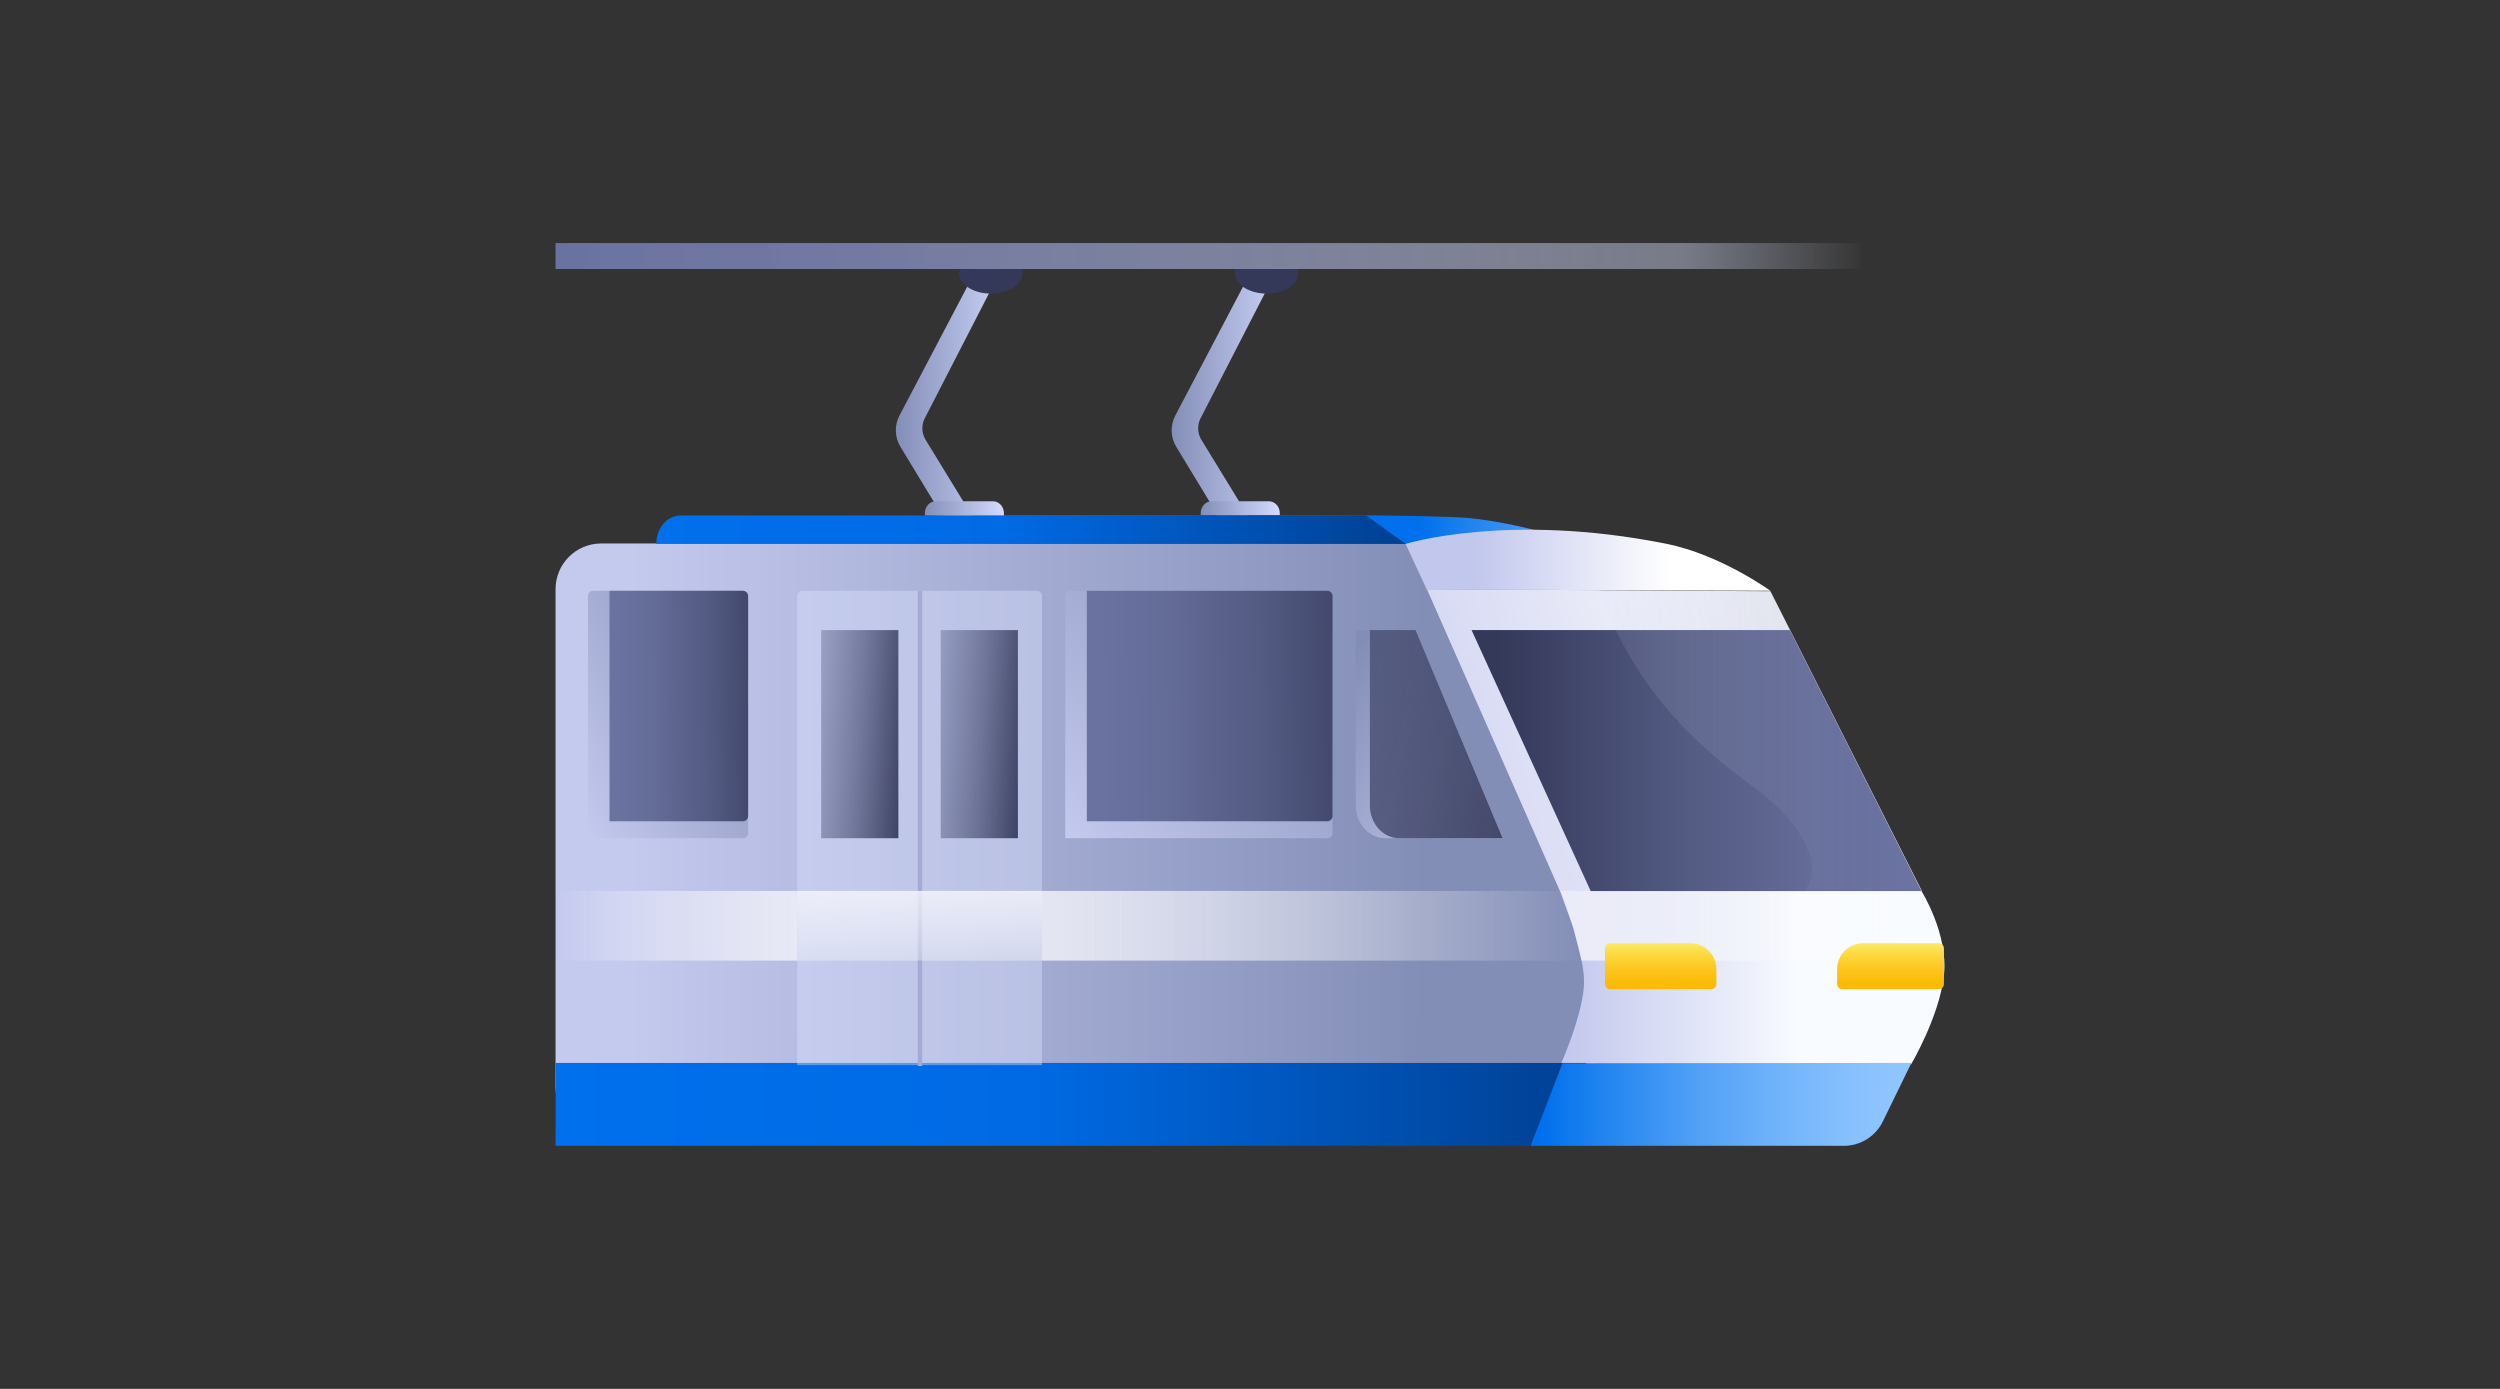
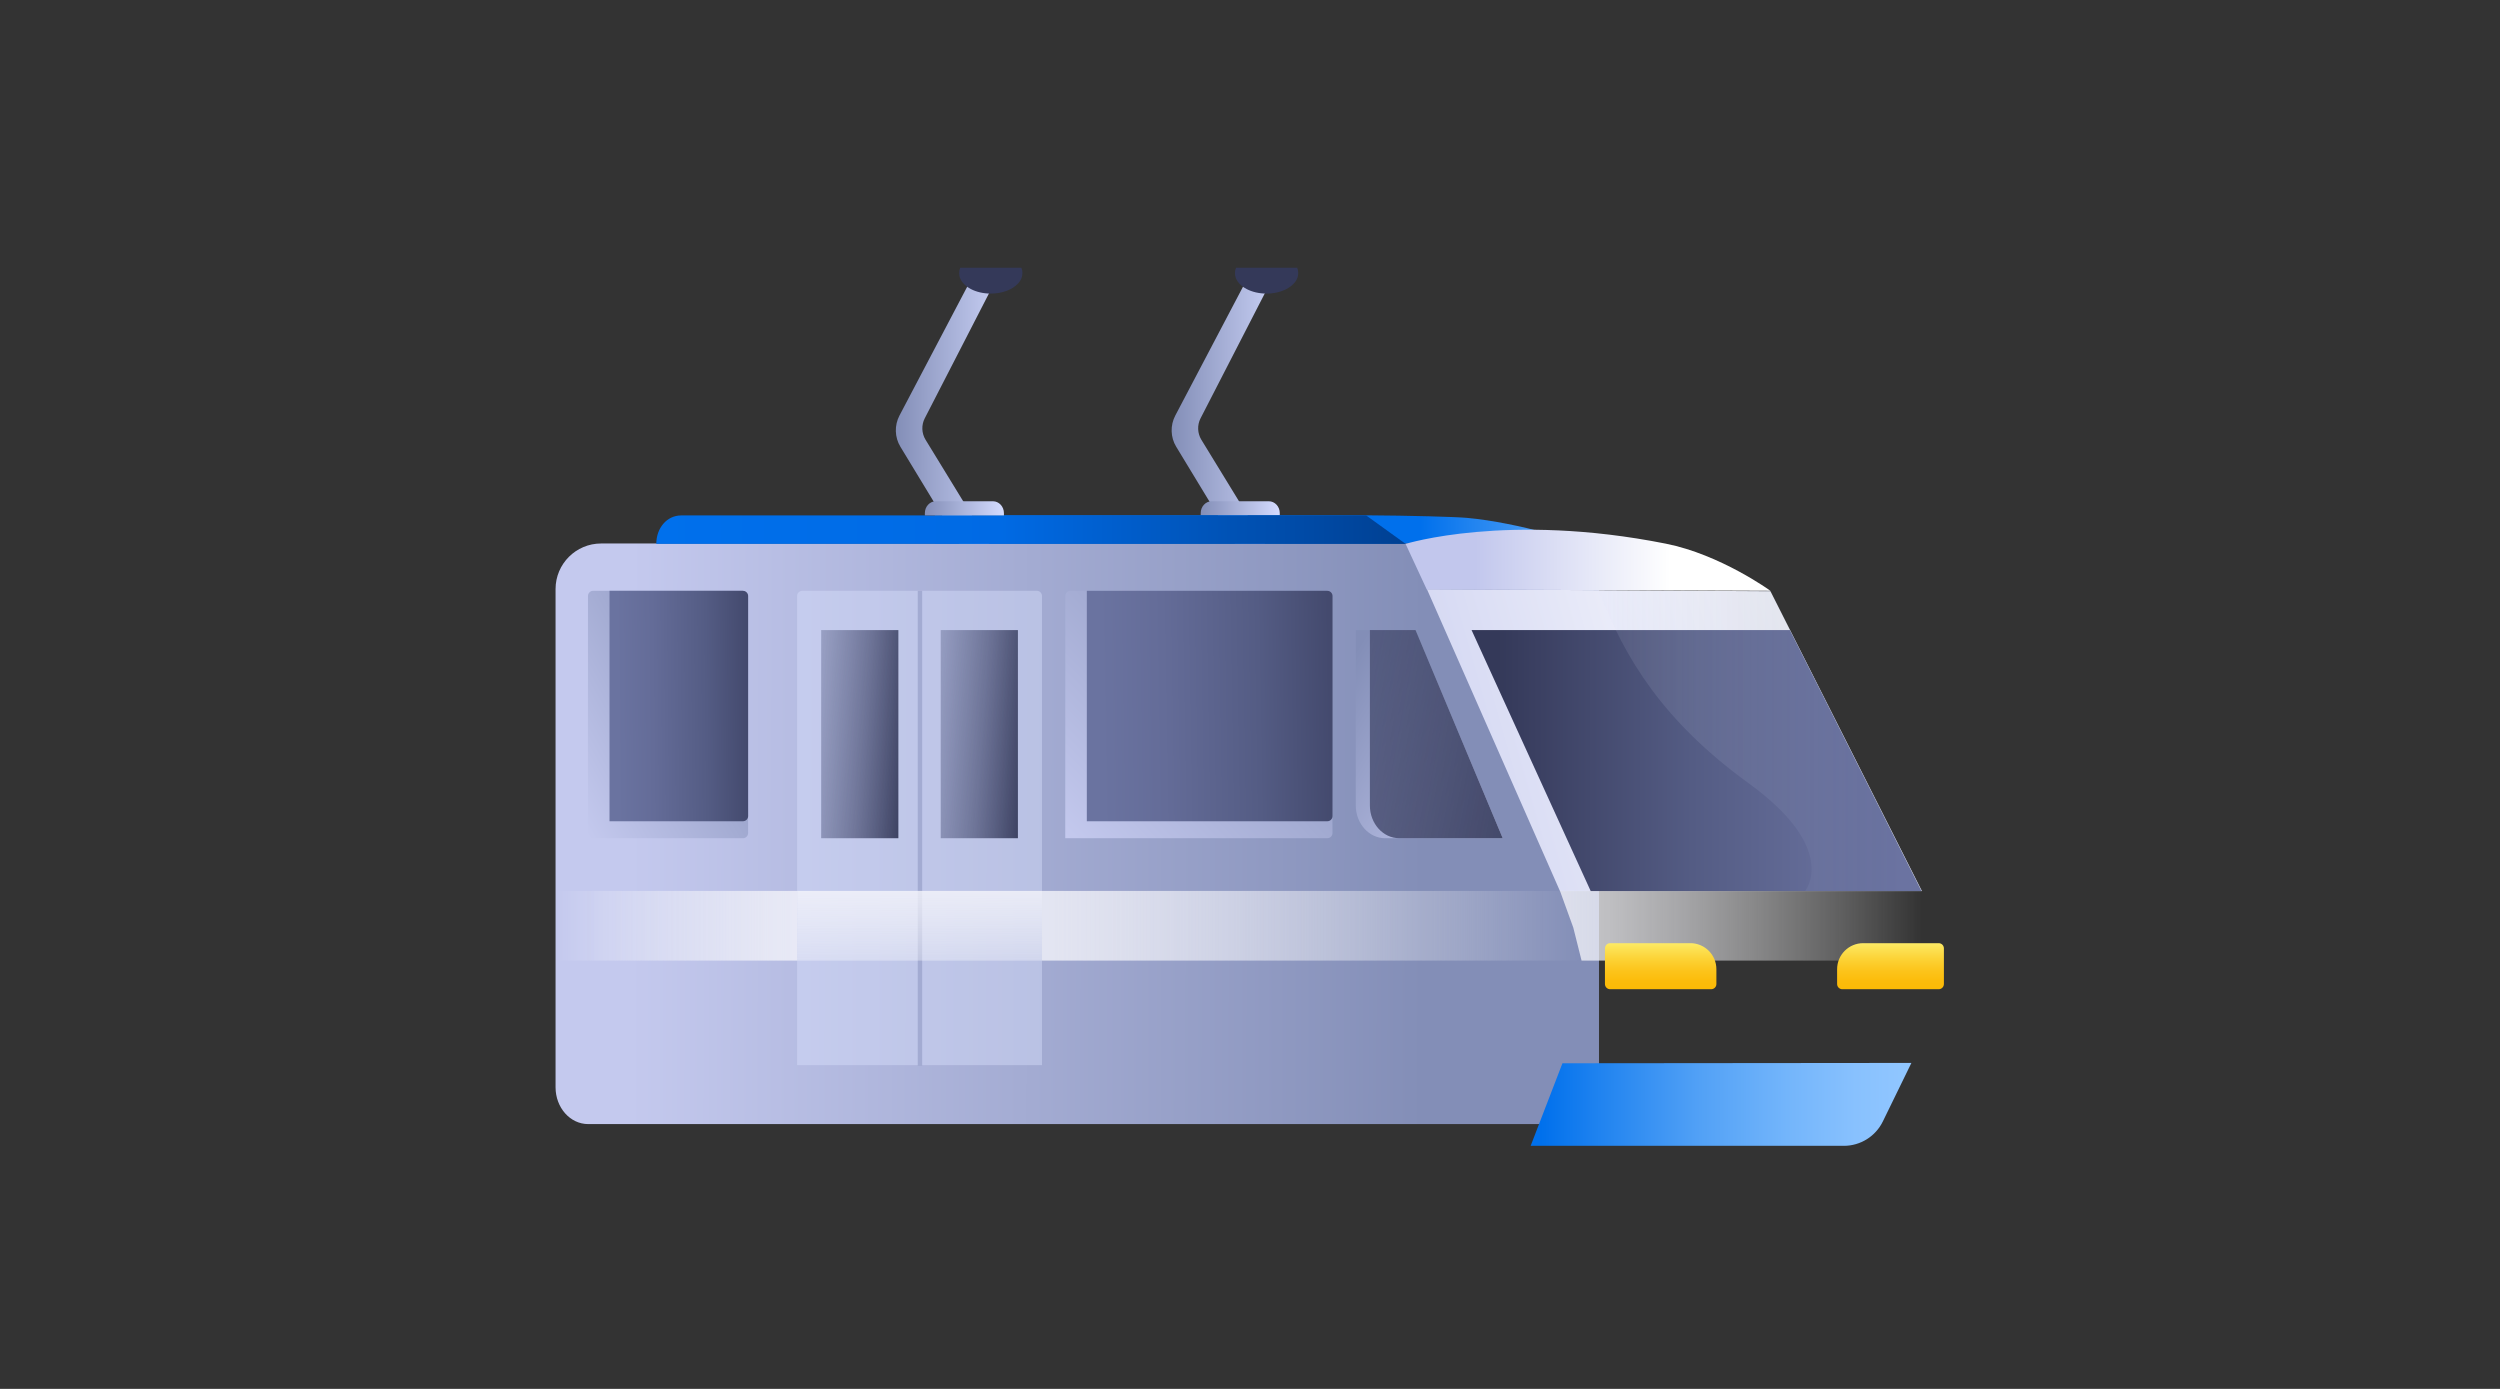
<svg xmlns="http://www.w3.org/2000/svg" width="288" height="160" viewBox="0 0 288 160" fill="none">
  <rect x="0" y="0" width="288" height="160" fill="#333333" stroke="none" />
  <g clip-path="url(#clip0_5074_63650)">
    <path d="M148.652 66.836C148.113 67.225 147.507 67.4 146.901 67.4C145.857 67.4 144.829 66.847 144.218 65.833L135.497 51.463C134.835 50.378 134.8 49.003 135.39 47.875L143.342 32.749L143.709 32.058C143.877 31.741 144.086 31.456 144.325 31.226C144.325 31.226 146.758 31.757 146.458 32.332L138.302 48.193C137.905 48.965 137.941 49.907 138.389 50.647L146.534 63.954C147.502 65.554 150.134 65.795 148.657 66.836H148.652Z" fill="url(#paint0_linear_5074_63650)" />
    <path d="M149.554 31.461C149.554 31.642 149.523 31.817 149.467 31.992C149.381 32.239 149.233 32.463 149.039 32.672C148.398 33.362 147.242 33.822 145.908 33.822C144.172 33.822 142.732 33.044 142.355 31.992C142.299 31.822 142.268 31.642 142.268 31.461C142.268 31.247 142.309 31.039 142.391 30.842H149.437C149.518 31.039 149.559 31.247 149.559 31.461H149.554Z" fill="#343959" />
    <path d="M116.879 66.836C116.339 67.225 115.733 67.4 115.128 67.4C114.084 67.4 113.056 66.847 112.445 65.833L103.724 51.463C103.062 50.378 103.026 49.003 103.617 47.875L111.569 32.749L111.936 32.058C112.104 31.741 112.312 31.456 112.552 31.226C112.552 31.226 114.985 31.757 114.685 32.332L106.529 48.193C106.132 48.965 106.167 49.907 106.616 50.647L114.761 63.954C115.728 65.554 118.36 65.795 116.884 66.836H116.879Z" fill="url(#paint1_linear_5074_63650)" />
    <path d="M117.781 31.461C117.781 31.642 117.751 31.817 117.695 31.992C117.608 32.239 117.46 32.463 117.267 32.672C116.625 33.362 115.47 33.822 114.136 33.822C112.4 33.822 110.959 33.044 110.583 31.992C110.527 31.822 110.496 31.642 110.496 31.461C110.496 31.247 110.537 31.039 110.618 30.842H117.664C117.746 31.039 117.786 31.247 117.786 31.461H117.781Z" fill="#343959" />
-     <path fill-rule="evenodd" clip-rule="evenodd" d="M64 28.003L214.444 28.003C214.444 27.896 214.444 30.987 214.444 30.987H64V28.003Z" fill="url(#paint2_linear_5074_63650)" />
+     <path fill-rule="evenodd" clip-rule="evenodd" d="M64 28.003L214.444 28.003C214.444 27.896 214.444 30.987 214.444 30.987V28.003Z" fill="url(#paint2_linear_5074_63650)" />
    <path d="M139.585 57.744H146.162C146.86 57.744 147.43 58.352 147.43 59.108V59.377H138.322V59.108C138.322 58.358 138.887 57.744 139.59 57.744H139.585Z" fill="url(#paint3_linear_5074_63650)" />
    <path d="M193.152 125.431H171.424V129.403H193.152V125.431Z" fill="#343959" />
    <path fill-rule="evenodd" clip-rule="evenodd" d="M92.645 127.403C92.645 125.809 92.162 124.335 91.342 123.141H80.621C79.801 124.329 79.317 125.809 79.317 127.403" fill="#464F77" />
    <path fill-rule="evenodd" clip-rule="evenodd" d="M119.302 127.403L119.353 125.042H111.493C111.493 122.91 109.141 123.508 107.247 123.195C106.448 124.379 105.979 125.83 105.979 127.408" fill="#464F77" />
    <path fill-rule="evenodd" clip-rule="evenodd" d="M159.694 127.403C159.694 125.809 159.211 124.335 158.391 123.141H147.669C146.85 124.329 146.366 125.809 146.366 127.403" fill="#464F77" />
    <path fill-rule="evenodd" clip-rule="evenodd" d="M201.446 127.403L201.497 125.042H193.636C193.636 122.91 191.284 123.508 189.39 123.195C188.591 124.379 188.123 125.83 188.123 127.408" fill="#464F77" />
    <path fill-rule="evenodd" clip-rule="evenodd" d="M184.204 62.605V129.494H67.754C65.681 129.494 64 127.599 64 125.255V100.297V67.86C64 64.96 66.35 62.61 69.25 62.61C71.295 62.61 73.431 62.61 74.622 62.61H184.204V62.605Z" fill="url(#paint4_linear_5074_63650)" />
-     <path d="M221.345 102.636H179.807C179.807 102.636 182.484 109.582 182.484 113.081C182.484 116.58 179.807 122.6 179.807 122.6H220.162C220.162 122.6 223.404 117.143 223.939 112.368C224.474 107.592 221.345 102.636 221.345 102.636Z" fill="url(#paint5_linear_5074_63650)" />
    <path fill-rule="evenodd" clip-rule="evenodd" d="M221.405 102.651H179.708L164.384 67.879L203.952 68.11L221.405 102.651Z" fill="url(#paint6_linear_5074_63650)" />
    <path d="M182.291 62.605H107.701V59.363L157.428 59.363C162.477 59.395 167.634 59.537 168.983 59.658C175.063 60.206 182.291 62.605 182.291 62.605Z" fill="url(#paint7_linear_5074_63650)" />
    <path d="M157.381 59.376H78.487C76.807 59.376 75.606 60.844 75.606 62.652H161.923L157.381 59.376Z" fill="url(#paint8_linear_5074_63650)" />
    <path d="M107.807 57.744H114.384C115.081 57.744 115.652 58.352 115.652 59.108V59.377H106.544V59.108C106.544 58.358 107.109 57.744 107.812 57.744H107.807Z" fill="url(#paint9_linear_5074_63650)" />
-     <path fill-rule="evenodd" clip-rule="evenodd" d="M180.299 131.933H182.75V132H64L64.025 122.449H182.75L180.319 131.867V131.889L180.299 131.933Z" fill="url(#paint10_linear_5074_63650)" />
    <path d="M68.334 68.059C68.003 68.059 67.734 68.327 67.734 68.659L67.729 96.564H85.584C85.916 96.564 86.185 96.294 86.183 95.962L86.092 68.657C86.091 68.326 85.823 68.059 85.492 68.059L68.334 68.059Z" fill="url(#paint11_linear_5074_63650)" />
    <path d="M123.324 68.059C122.993 68.059 122.724 68.327 122.724 68.658L122.716 96.564H152.904C153.237 96.564 153.506 96.293 153.504 95.961L153.352 68.655C153.35 68.325 153.082 68.059 152.752 68.059L123.324 68.059Z" fill="url(#paint12_linear_5074_63650)" />
    <path d="M70.219 68.063C70.218 68.061 70.216 68.062 70.216 68.064V94.609H78.368C81.215 94.609 82.896 94.609 85.585 94.609C85.916 94.609 86.186 94.34 86.186 94.009V68.663C86.186 68.332 85.917 68.063 85.585 68.063L70.221 68.063C70.221 68.063 70.22 68.063 70.219 68.063V68.063Z" fill="url(#paint13_linear_5074_63650)" />
    <path d="M125.209 68.063C125.206 68.061 125.202 68.063 125.202 68.067V94.609H139.652C144.86 94.609 147.865 94.609 152.907 94.609C153.238 94.609 153.508 94.34 153.508 94.009V68.663C153.508 68.332 153.239 68.063 152.908 68.063L125.211 68.063C125.21 68.063 125.209 68.063 125.209 68.063V68.063Z" fill="url(#paint14_linear_5074_63650)" />
    <path d="M173.112 96.564H159.574C157.702 96.564 156.185 94.873 156.185 92.787V72.587H163.071L173.112 96.564Z" fill="url(#paint15_linear_5074_63650)" />
    <path d="M172.059 96.563H161.199C159.33 96.563 157.811 94.878 157.811 92.791V72.586H163.07L173.111 96.558L172.059 96.563Z" fill="url(#paint16_linear_5074_63650)" />
    <path d="M191.902 62.63C173.685 59.002 161.923 62.656 161.923 62.656L164.361 67.904L203.951 68.058C203.951 68.058 198.209 63.886 191.902 62.63Z" fill="url(#paint17_linear_5074_63650)" />
    <path opacity="0.8" d="M182.198 110.663H120.039V102.636H179.711C179.711 102.636 180.763 105.26 181.146 106.546C181.528 107.833 182.198 110.663 182.198 110.663Z" fill="url(#paint18_linear_5074_63650)" />
    <path opacity="0.8" d="M221.336 102.636H179.711L181.241 106.855L182.197 110.663H221.405L221.336 102.636Z" fill="url(#paint19_linear_5074_63650)" />
    <path d="M91.828 68.659C91.828 68.327 92.097 68.059 92.428 68.059L119.438 68.059C119.77 68.059 120.038 68.327 120.038 68.659V122.702H91.828L91.828 68.659Z" fill="#DDE3FF" fill-opacity="0.4" />
    <rect x="94.6" y="72.587" width="8.893" height="23.977" fill="url(#paint20_linear_5074_63650)" />
    <rect x="108.37" y="72.586" width="8.893" height="23.977" fill="url(#paint21_linear_5074_63650)" />
    <path fill-rule="evenodd" clip-rule="evenodd" d="M105.726 122.805L105.726 68.059L106.235 68.059L106.235 122.805L105.726 122.805Z" fill="#A3ABD2" />
    <path fill-rule="evenodd" clip-rule="evenodd" d="M216.902 129.194C216.063 130.911 214.32 132 212.409 132H176.331L179.994 122.488L220.194 122.449L216.902 129.194Z" fill="url(#paint22_linear_5074_63650)" />
    <path fill-rule="evenodd" clip-rule="evenodd" d="M219.172 102.65H183.248L169.525 72.586H206.199L221.356 102.65H219.172Z" fill="url(#paint23_linear_5074_63650)" />
    <path opacity="0.26" d="M221.403 102.635L207.961 102.629C207.961 102.629 211.93 97.837 201.439 90.228C191.692 83.159 187.158 75.906 184.204 68.059H203.934L221.403 102.635Z" fill="url(#paint24_linear_5074_63650)" />
    <path d="M184.89 109.253C184.89 108.922 185.158 108.653 185.49 108.653H194.728C196.384 108.653 197.728 109.996 197.728 111.653V113.359C197.728 113.691 197.459 113.959 197.128 113.959H185.49C185.158 113.959 184.89 113.691 184.89 113.359V109.253Z" fill="url(#paint25_linear_5074_63650)" />
    <path d="M211.635 111.653C211.635 109.996 212.979 108.653 214.635 108.653H223.338C223.67 108.653 223.938 108.922 223.938 109.253V111.306V113.359C223.938 113.691 223.67 113.959 223.338 113.959H212.235C211.904 113.959 211.635 113.691 211.635 113.359V111.653Z" fill="url(#paint26_linear_5074_63650)" />
    <rect opacity="0.8" x="91.828" y="110.662" width="27.828" height="8.027" transform="rotate(-180 91.828 110.662)" fill="url(#paint27_linear_5074_63650)" />
    <rect opacity="0.8" x="120.039" y="110.662" width="28.21" height="8.027" transform="rotate(-180 120.039 110.662)" fill="url(#paint28_linear_5074_63650)" />
  </g>
  <defs>
    <linearGradient id="paint0_linear_5074_63650" x1="134.973" y1="49.316" x2="149.095" y2="49.316" gradientUnits="userSpaceOnUse">
      <stop stop-color="#838EB7" />
      <stop offset="1" stop-color="#D4DBFF" />
    </linearGradient>
    <linearGradient id="paint1_linear_5074_63650" x1="103.199" y1="-609.374" x2="117.322" y2="-609.374" gradientUnits="userSpaceOnUse">
      <stop stop-color="#838EB7" />
      <stop offset="1" stop-color="#D4DBFF" />
    </linearGradient>
    <linearGradient id="paint2_linear_5074_63650" x1="215.088" y1="29.495" x2="64.207" y2="29.495" gradientUnits="userSpaceOnUse">
      <stop stop-color="#DCE1F6" stop-opacity="0" />
      <stop offset="0.14" stop-color="#C5CBE5" stop-opacity="0.47" />
      <stop offset="0.5" stop-color="#939BBF" stop-opacity="0.76" />
      <stop offset="0.8" stop-color="#757DA8" stop-opacity="0.94" />
      <stop offset="1" stop-color="#6A73A0" />
    </linearGradient>
    <linearGradient id="paint3_linear_5074_63650" x1="138.317" y1="58.56" x2="147.425" y2="58.56" gradientUnits="userSpaceOnUse">
      <stop stop-color="#838EB7" />
      <stop offset="1" stop-color="#D4DBFF" />
    </linearGradient>
    <linearGradient id="paint4_linear_5074_63650" x1="164.028" y1="102.286" x2="72.558" y2="102.123" gradientUnits="userSpaceOnUse">
      <stop stop-color="#838EB7" />
      <stop offset="1" stop-color="#C4C9EE" />
    </linearGradient>
    <linearGradient id="paint5_linear_5074_63650" x1="179.807" y1="112.618" x2="221.405" y2="112.618" gradientUnits="userSpaceOnUse">
      <stop stop-color="#C2C7ED" />
      <stop offset="0.66" stop-color="#F8FBFF" />
    </linearGradient>
    <linearGradient id="paint6_linear_5074_63650" x1="147.283" y1="85.262" x2="207.819" y2="68.072" gradientUnits="userSpaceOnUse">
      <stop stop-color="#C2C7ED" />
      <stop offset="0.995" stop-color="white" />
    </linearGradient>
    <linearGradient id="paint7_linear_5074_63650" x1="163.645" y1="61.028" x2="199.241" y2="60.743" gradientUnits="userSpaceOnUse">
      <stop stop-color="#0070EC" />
      <stop offset="0.18" stop-color="#2385F0" />
      <stop offset="0.44" stop-color="#52A1F6" />
      <stop offset="0.68" stop-color="#73B5FB" />
      <stop offset="0.87" stop-color="#88C1FE" />
      <stop offset="1" stop-color="#90C6FF" />
    </linearGradient>
    <linearGradient id="paint8_linear_5074_63650" x1="75.606" y1="61.015" x2="161.923" y2="61.015" gradientUnits="userSpaceOnUse">
      <stop stop-color="#0070EC" />
      <stop offset="0.46" stop-color="#006AE4" />
      <stop offset="1" stop-color="#004092" />
    </linearGradient>
    <linearGradient id="paint9_linear_5074_63650" x1="106.544" y1="58.56" x2="115.652" y2="58.56" gradientUnits="userSpaceOnUse">
      <stop stop-color="#838EB7" />
      <stop offset="1" stop-color="#D4DBFF" />
    </linearGradient>
    <linearGradient id="paint10_linear_5074_63650" x1="64" y1="127.228" x2="182.75" y2="127.228" gradientUnits="userSpaceOnUse">
      <stop stop-color="#0070EC" />
      <stop offset="0.46" stop-color="#006AE4" />
      <stop offset="1" stop-color="#004092" />
    </linearGradient>
    <linearGradient id="paint11_linear_5074_63650" x1="60.418" y1="83.599" x2="86.747" y2="68.547" gradientUnits="userSpaceOnUse">
      <stop stop-color="#C4C9EE" />
      <stop offset="1" stop-color="#838EB7" />
    </linearGradient>
    <linearGradient id="paint12_linear_5074_63650" x1="110.518" y1="83.599" x2="141.037" y2="54.489" gradientUnits="userSpaceOnUse">
      <stop stop-color="#C4C9EE" />
      <stop offset="1" stop-color="#838EB7" />
    </linearGradient>
    <linearGradient id="paint13_linear_5074_63650" x1="71.151" y1="81.41" x2="90.502" y2="81.227" gradientUnits="userSpaceOnUse">
      <stop stop-color="#6A73A0" />
      <stop offset="0.21" stop-color="#646C98" />
      <stop offset="0.53" stop-color="#545C84" />
      <stop offset="0.9" stop-color="#3B4062" />
      <stop offset="1" stop-color="#343959" />
    </linearGradient>
    <linearGradient id="paint14_linear_5074_63650" x1="126.859" y1="81.41" x2="161.152" y2="80.835" gradientUnits="userSpaceOnUse">
      <stop stop-color="#6A73A0" />
      <stop offset="0.21" stop-color="#646C98" />
      <stop offset="0.53" stop-color="#545C84" />
      <stop offset="0.9" stop-color="#3B4062" />
      <stop offset="1" stop-color="#343959" />
    </linearGradient>
    <linearGradient id="paint15_linear_5074_63650" x1="177.697" y1="86.742" x2="156.919" y2="73.797" gradientUnits="userSpaceOnUse">
      <stop stop-color="#C4C9EE" />
      <stop offset="1" stop-color="#838EB7" />
    </linearGradient>
    <linearGradient id="paint16_linear_5074_63650" x1="181.953" y1="90.419" x2="84.243" y2="72.425" gradientUnits="userSpaceOnUse">
      <stop stop-color="#343959" />
      <stop offset="1" stop-color="#6A73A0" stop-opacity="0" />
    </linearGradient>
    <linearGradient id="paint17_linear_5074_63650" x1="204.147" y1="64.081" x2="169.913" y2="64.081" gradientUnits="userSpaceOnUse">
      <stop offset="0.34" stop-color="white" />
      <stop offset="1" stop-color="#C2C7ED" />
    </linearGradient>
    <linearGradient id="paint18_linear_5074_63650" x1="114.674" y1="106.649" x2="182.245" y2="106.649" gradientUnits="userSpaceOnUse">
      <stop stop-color="#F6F6FB" />
      <stop offset="0.09" stop-color="#F6F6FB" stop-opacity="0.97" />
      <stop offset="0.22" stop-color="#F7F7FB" stop-opacity="0.88" />
      <stop offset="0.39" stop-color="#F8F8FC" stop-opacity="0.73" />
      <stop offset="0.58" stop-color="#FAFAFC" stop-opacity="0.53" />
      <stop offset="0.8" stop-color="#FCFCFD" stop-opacity="0.27" />
      <stop offset="1" stop-color="white" stop-opacity="0" />
    </linearGradient>
    <linearGradient id="paint19_linear_5074_63650" x1="176.063" y1="106.649" x2="221.405" y2="106.649" gradientUnits="userSpaceOnUse">
      <stop stop-color="#F6F6FB" />
      <stop offset="0.09" stop-color="#F6F6FB" stop-opacity="0.97" />
      <stop offset="0.22" stop-color="#F7F7FB" stop-opacity="0.88" />
      <stop offset="0.39" stop-color="#F8F8FC" stop-opacity="0.73" />
      <stop offset="0.58" stop-color="#FAFAFC" stop-opacity="0.53" />
      <stop offset="0.8" stop-color="#FCFCFD" stop-opacity="0.27" />
      <stop offset="1" stop-color="white" stop-opacity="0" />
    </linearGradient>
    <linearGradient id="paint20_linear_5074_63650" x1="111.811" y1="92.248" x2="81.106" y2="90.101" gradientUnits="userSpaceOnUse">
      <stop stop-color="#343959" />
      <stop offset="0.26" stop-color="#373C5C" stop-opacity="0.95" />
      <stop offset="0.42" stop-color="#464C70" stop-opacity="0.67" />
      <stop offset="0.66" stop-color="#59618A" stop-opacity="0.3" />
      <stop offset="0.87" stop-color="#656E9A" stop-opacity="0.08" />
      <stop offset="1" stop-color="#6A73A0" stop-opacity="0" />
    </linearGradient>
    <linearGradient id="paint21_linear_5074_63650" x1="125.581" y1="92.247" x2="94.876" y2="90.1" gradientUnits="userSpaceOnUse">
      <stop stop-color="#343959" />
      <stop offset="0.26" stop-color="#373C5C" stop-opacity="0.95" />
      <stop offset="0.42" stop-color="#464C70" stop-opacity="0.67" />
      <stop offset="0.66" stop-color="#59618A" stop-opacity="0.3" />
      <stop offset="0.87" stop-color="#656E9A" stop-opacity="0.08" />
      <stop offset="1" stop-color="#6A73A0" stop-opacity="0" />
    </linearGradient>
    <linearGradient id="paint22_linear_5074_63650" x1="177.51" y1="127.208" x2="219.223" y2="127.208" gradientUnits="userSpaceOnUse">
      <stop stop-color="#0070EC" />
      <stop offset="0.18" stop-color="#2385F0" />
      <stop offset="0.44" stop-color="#52A1F6" />
      <stop offset="0.68" stop-color="#73B5FB" />
      <stop offset="0.87" stop-color="#88C1FE" />
      <stop offset="1" stop-color="#90C6FF" />
    </linearGradient>
    <linearGradient id="paint23_linear_5074_63650" x1="172.518" y1="89.935" x2="219.172" y2="89.935" gradientUnits="userSpaceOnUse">
      <stop stop-color="#343959" />
      <stop offset="0.1" stop-color="#3B4062" />
      <stop offset="0.48" stop-color="#545C84" />
      <stop offset="0.79" stop-color="#646C98" />
      <stop offset="1" stop-color="#6A73A0" />
    </linearGradient>
    <linearGradient id="paint24_linear_5074_63650" x1="184.098" y1="86.787" x2="218.818" y2="86.787" gradientUnits="userSpaceOnUse">
      <stop stop-color="#DCE1F6" stop-opacity="0.34" />
      <stop offset="0.14" stop-color="#C5CBE5" stop-opacity="0.47" />
      <stop offset="0.5" stop-color="#939BBF" stop-opacity="0.76" />
      <stop offset="0.8" stop-color="#757DA8" stop-opacity="0.94" />
      <stop offset="1" stop-color="#6A73A0" />
    </linearGradient>
    <linearGradient id="paint25_linear_5074_63650" x1="191.309" y1="113.959" x2="191.309" y2="108.653" gradientUnits="userSpaceOnUse">
      <stop stop-color="#FCBA06" />
      <stop offset="0.18" stop-color="#FCBC0B" />
      <stop offset="0.4" stop-color="#FCC41B" />
      <stop offset="0.65" stop-color="#FCD235" />
      <stop offset="0.92" stop-color="#FCE459" />
      <stop offset="1" stop-color="#FDEB66" />
    </linearGradient>
    <linearGradient id="paint26_linear_5074_63650" x1="218.977" y1="113.959" x2="218.977" y2="108.653" gradientUnits="userSpaceOnUse">
      <stop stop-color="#FCBA06" />
      <stop offset="0.18" stop-color="#FCBC0B" />
      <stop offset="0.4" stop-color="#FCC41B" />
      <stop offset="0.65" stop-color="#FCD235" />
      <stop offset="0.92" stop-color="#FCE459" />
      <stop offset="1" stop-color="#FDEB66" />
    </linearGradient>
    <linearGradient id="paint27_linear_5074_63650" x1="89.428" y1="114.676" x2="119.656" y2="114.676" gradientUnits="userSpaceOnUse">
      <stop stop-color="#F6F6FB" />
      <stop offset="0.09" stop-color="#F6F6FB" stop-opacity="0.97" />
      <stop offset="0.22" stop-color="#F7F7FB" stop-opacity="0.88" />
      <stop offset="0.39" stop-color="#F8F8FC" stop-opacity="0.73" />
      <stop offset="0.58" stop-color="#FAFAFC" stop-opacity="0.53" />
      <stop offset="0.8" stop-color="#FCFCFD" stop-opacity="0.27" />
      <stop offset="1" stop-color="white" stop-opacity="0" />
    </linearGradient>
    <linearGradient id="paint28_linear_5074_63650" x1="134.097" y1="118.689" x2="134.097" y2="104.076" gradientUnits="userSpaceOnUse">
      <stop stop-color="#F6F6FB" />
      <stop offset="1" stop-color="white" stop-opacity="0" />
    </linearGradient>
    <clipPath id="clip0_5074_63650">
      <rect width="160" height="160" fill="white" transform="translate(64)" />
    </clipPath>
  </defs>
</svg>